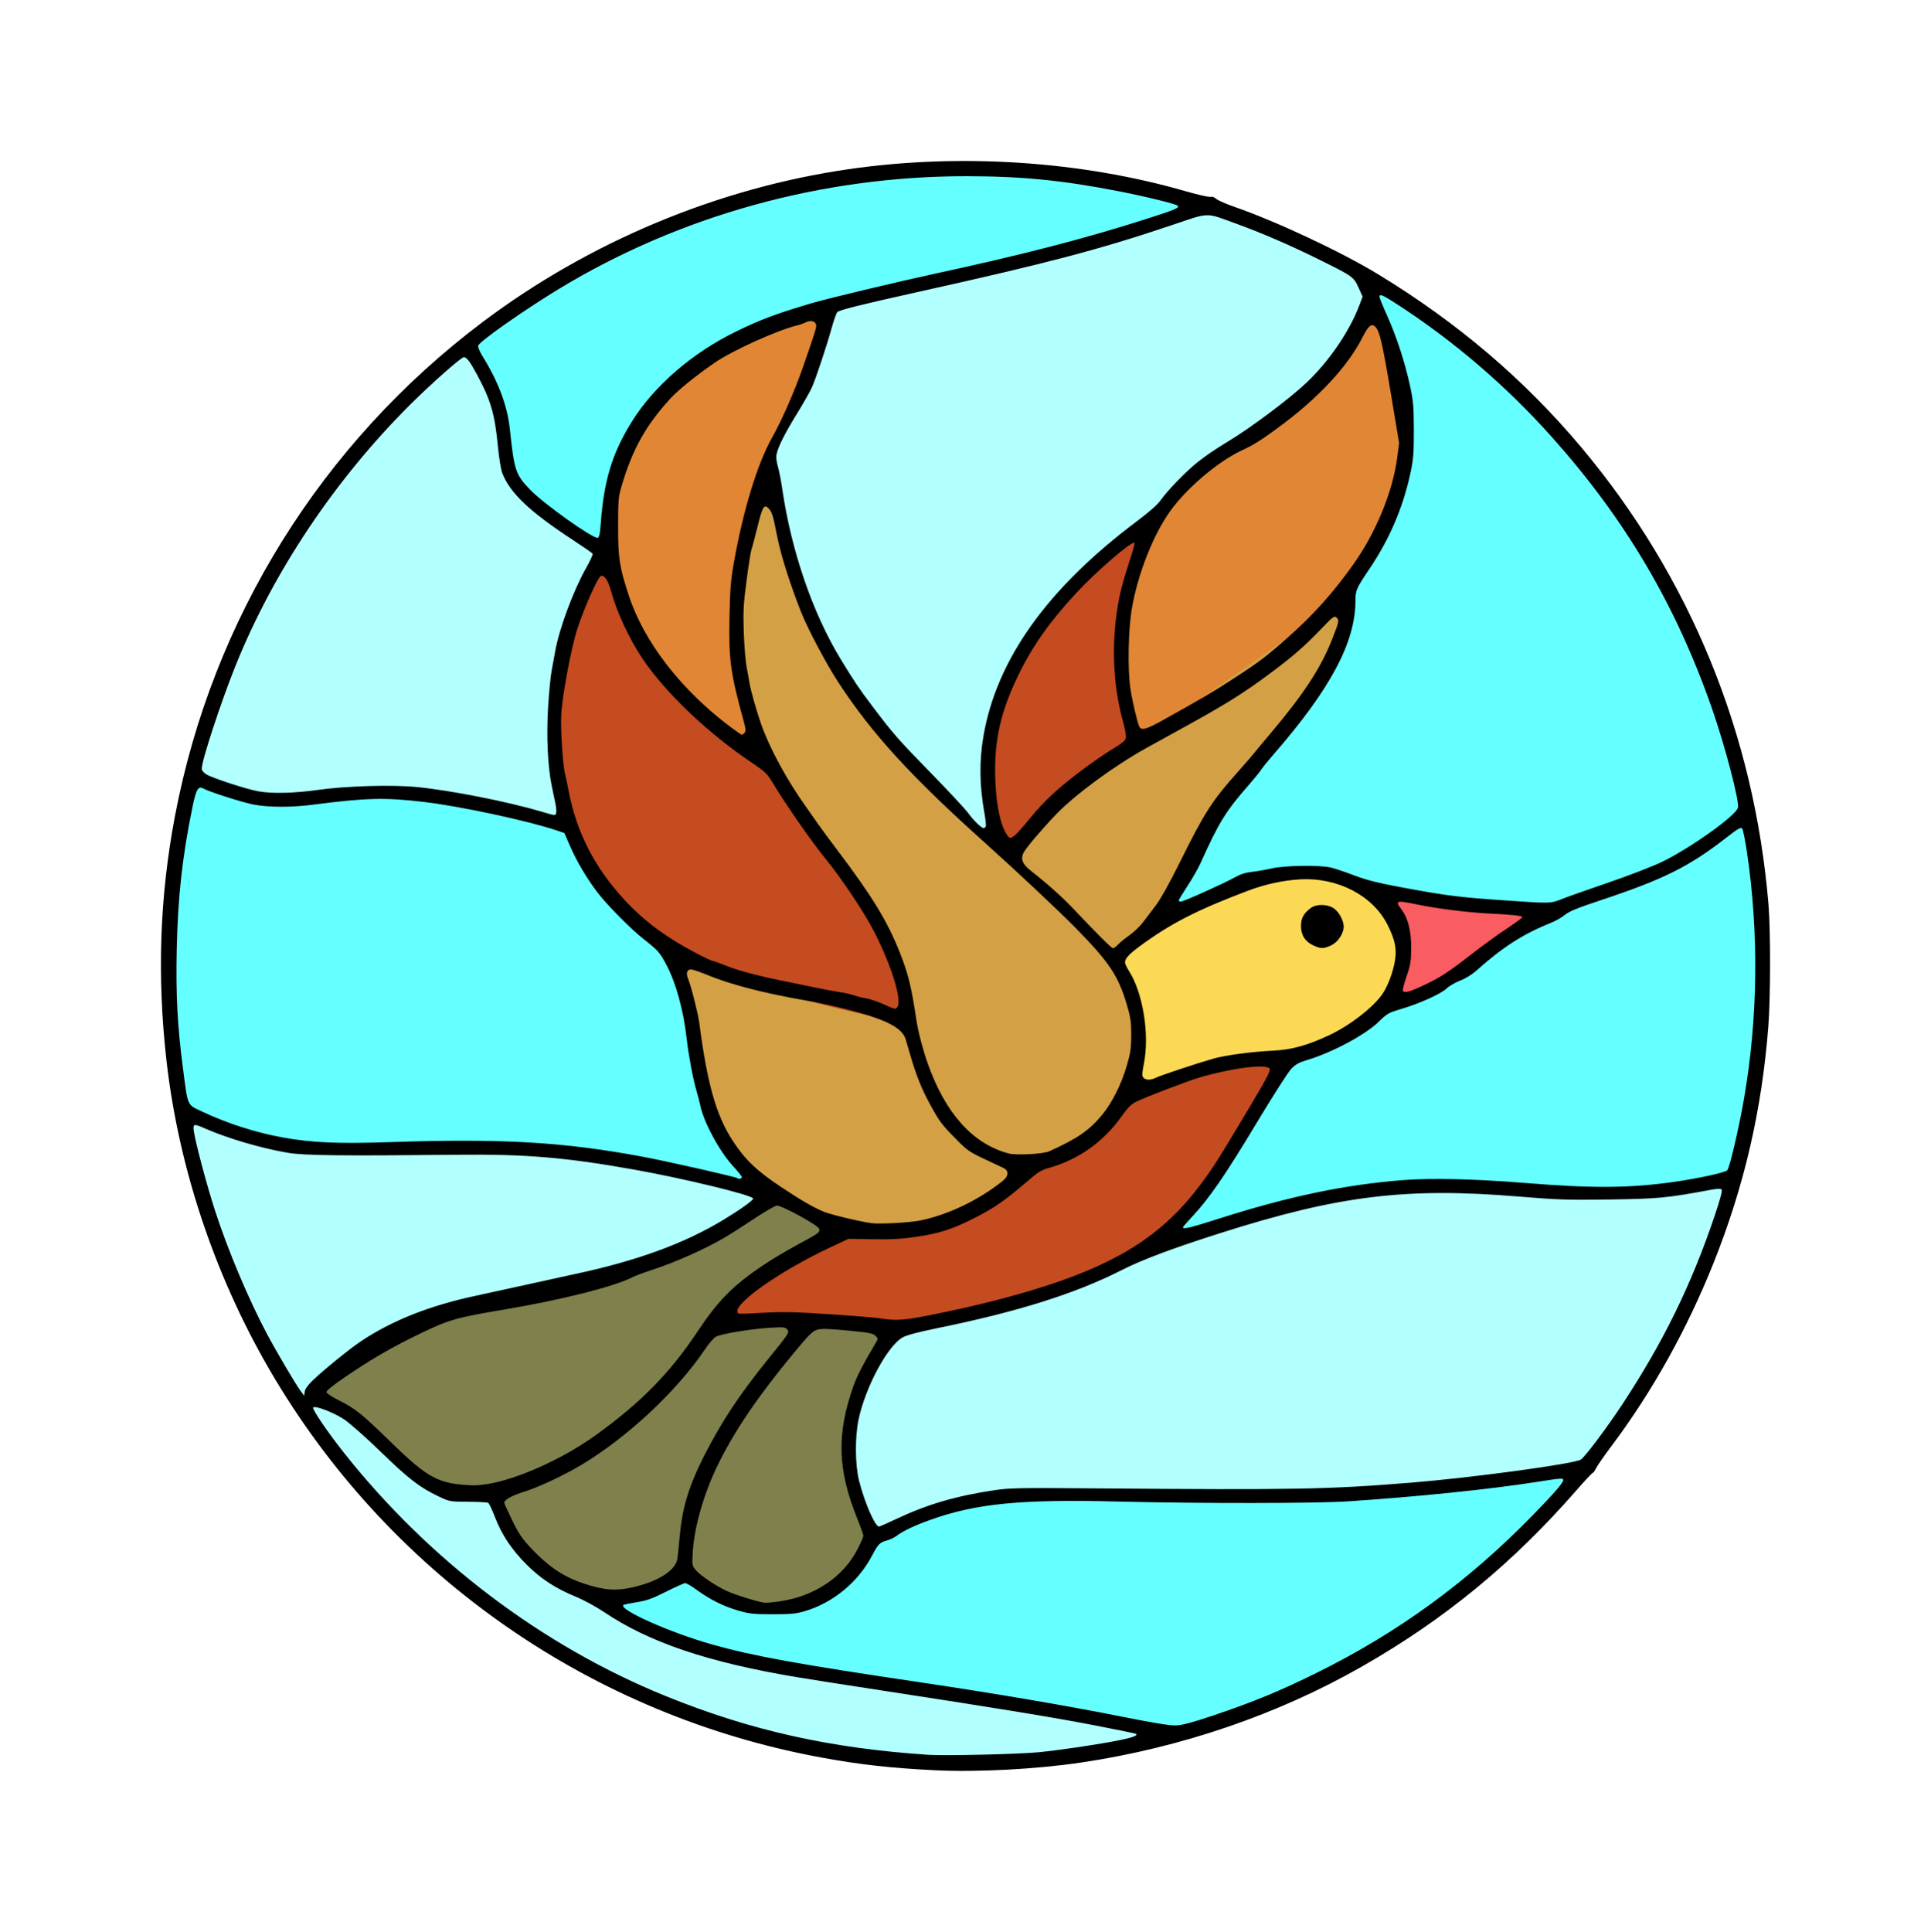
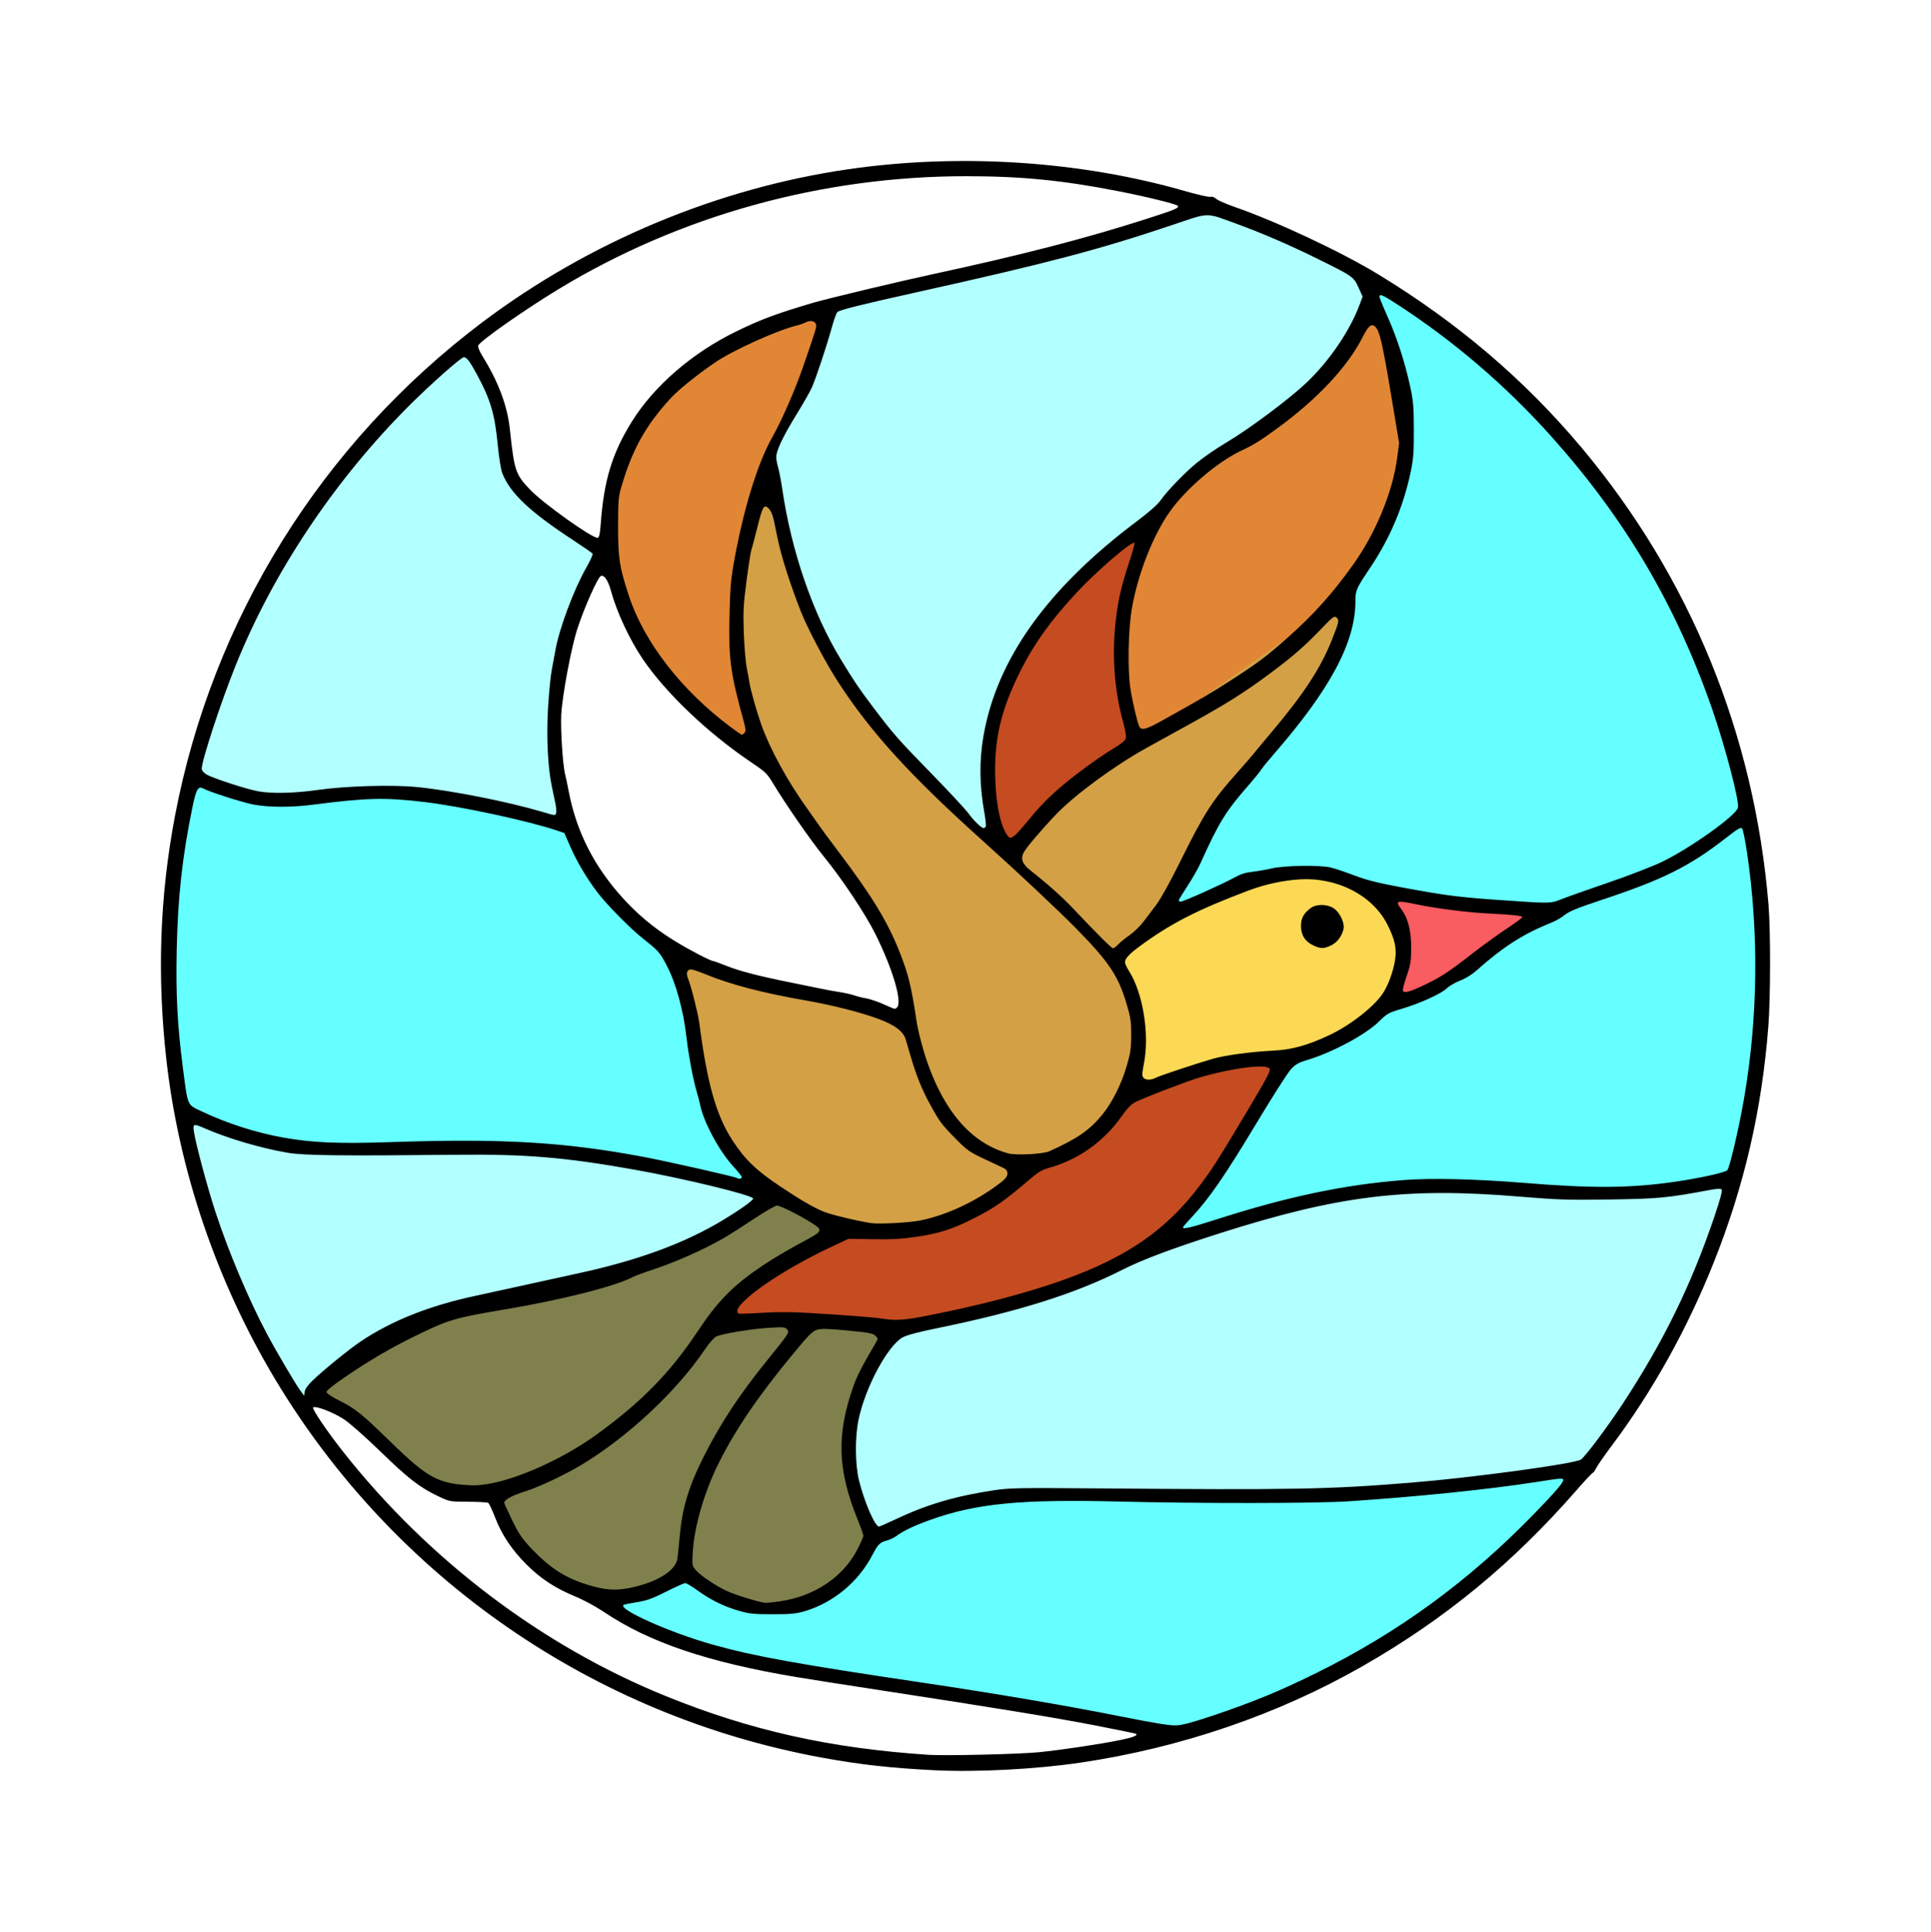
<svg xmlns="http://www.w3.org/2000/svg" xmlns:ns1="http://www.inkscape.org/namespaces/inkscape" xmlns:ns2="http://sodipodi.sourceforge.net/DTD/sodipodi-0.dtd" width="801.051" height="801.33" id="svg2" version="1.1" ns1:version="0.48.5 r10040" ns2:docname="desenho-2.svg">
  <defs id="defs4">
    <filter id="filter3006" ns1:label="Stained Glass" color-interpolation-filters="sRGB">
      <feTurbulence id="feTurbulence3008" baseFrequency="0.25" type="fractalNoise" />
      <feDiffuseLighting id="feDiffuseLighting3010" result="result1" surfaceScale="3.5" diffuseConstant="1" kernelUnitLength="0.01">
        <feDistantLight id="feDistantLight3014" azimuth="225" elevation="5" />
      </feDiffuseLighting>
      <feComposite id="feComposite3012" in2="SourceGraphic" operator="arithmetic" k1="1" k2="-2.7755576e-017" k3="1" k4="-0.1" />
    </filter>
    <filter ns1:label="Diffuse light" ns1:menu="ABCs" ns1:menu-tooltip="Basic diffuse bevel to use for building textures" color-interpolation-filters="sRGB" id="filter3816">
      <feGaussianBlur stdDeviation="1" in="SourceGraphic" result="result0" id="feGaussianBlur3818" />
      <feDiffuseLighting diffuseConstant="1" surfaceScale="10" result="result5" id="feDiffuseLighting3820">
        <feDistantLight id="feDistantLight3826" azimuth="225" elevation="5" />
      </feDiffuseLighting>
      <feComposite in2="SourceGraphic" in="result5" result="result4" operator="in" id="feComposite3824" />
    </filter>
  </defs>
  <ns2:namedview id="base" pagecolor="#ffffff" bordercolor="#666666" borderopacity="1.0" ns1:pageopacity="0.0" ns1:pageshadow="2" ns1:zoom="0.49497475" ns1:cx="103.79397" ns1:cy="356.30799" ns1:document-units="px" ns1:current-layer="layer1" showgrid="false" ns1:window-width="1920" ns1:window-height="1018" ns1:window-x="-8" ns1:window-y="-8" ns1:window-maximized="1" fit-margin-top="0" fit-margin-left="0" fit-margin-right="0" fit-margin-bottom="0" />
  <g ns1:label="Camada 1" ns1:groupmode="layer" id="layer1" transform="translate(15.231,-68.709)">
    <g id="g3828">
      <path ns2:nodetypes="ccccccc" ns1:connector-curvature="0" id="path3827" d="m 482.348,152.316 c -26.1,12.326 -66.609,25.942 -156.069,43.942 2.315,24.224 -25.923,55.133 -23.739,73.236 23.288,87.98 60.887,113.214 95.964,149.503 -15.585,-53.268 9.653,-96.187 61.619,-132.33 25.522,-37.152 93.892,-53.876 91.924,-104.046 z" style="fill:#b2ffff;fill-opacity:1;stroke:none;filter:url(#filter3006)" />
-       <path ns2:nodetypes="ccccc" ns1:connector-curvature="0" id="path3825" d="m 108.571,649.862 c 26.269,-2.948 43.939,43.822 82.857,38.571 2.821,18.208 15.205,33.683 44.643,44.286 51.248,34.952 160.591,36.932 236.429,55.714 -106.302,25.398 -260.994,11.775 -363.929,-138.571 z" style="fill:#b2ffff;fill-opacity:1;stroke:none;filter:url(#filter3006)" />
      <path ns2:nodetypes="cccc" ns1:connector-curvature="0" id="path3819" d="m 304.286,564.148 c -80.486,-31.837 -199.583,-5.892 -245,-35.357 8.578,42.317 24.167,83.396 48.929,122.857 35.058,-48.141 144.542,-43.409 196.071,-87.5 z" style="fill:#b2ffff;fill-opacity:1;stroke:none;filter:url(#filter3006)" />
      <path ns2:nodetypes="cccccc" ns1:connector-curvature="0" id="path3821" d="m 346.987,706.385 c -14.854,-29.286 -11.454,-58.034 6.061,-86.368 42.602,-5.373 81.689,-17.776 116.673,-38.386 115.649,-36.132 162.132,-6.61 235.366,-24.749 -14.886,43.154 -34.157,84.761 -65.155,122.228 -120.518,18.722 -255.527,-3.12 -292.944,27.274 z" style="fill:#b2ffff;fill-opacity:1;stroke:none;filter:url(#filter3006)" />
      <path ns2:nodetypes="ccccccc" ns1:connector-curvature="0" id="path3823" d="m 554.069,184.641 c 85.058,50.618 136.162,125.993 156.574,223.749 -25.422,16.162 -52.43,30.739 -85.863,38.891 -20.345,-1.586 -42.961,-4.308 -68.69,-8.586 -31.004,-16.959 -60.722,-3.046 -90.409,11.617 30.886,-73.414 75.146,-85.939 77.277,-134.35 34.932,-38.843 26.754,-84.492 11.112,-131.32 z" style="fill:#66ffff;fill-opacity:1;stroke:none;filter:url(#filter3006)" />
      <path ns2:nodetypes="ccccc" ns1:connector-curvature="0" id="path3817" d="m 63.571,389.862 c 50.876,24.267 69.648,-5.232 155.714,21.071 -11.142,-41.175 -3.326,-79.292 15,-115.714 -54.721,-20.077 -32.6,-56.637 -55.357,-85.357 -62.769,49.256 -93.199,112.8 -115.357,180 z" style="fill:#b2ffff;fill-opacity:1;stroke:none;filter:url(#filter3006)" />
      <path ns2:nodetypes="ccccccc" ns1:connector-curvature="0" id="path3811" d="M 710.357,405.576 C 684.886,425.372 656.522,440.989 622.5,448.434 605.051,465.057 584.592,477.167 561.429,485.219 545.714,499.245 530,505.914 514.286,509.505 503.887,538.097 485.247,563.519 462.5,587.362 c 89.632,-42.424 167.734,-14.763 241.429,-29.643 14.783,-51.768 14.446,-102.275 6.429,-152.143 z" style="fill:#66ffff;fill-opacity:1;stroke:none;filter:url(#filter3006)" />
      <path ns2:nodetypes="cccccc" ns1:connector-curvature="0" id="path3813" d="m 234.643,730.934 c 13.278,3.23 24.569,-1.487 35,-9.643 30.124,19.791 57.228,21.46 77.857,-15.714 63.339,-34.082 182.084,-0.738 294.286,-28.214 C 599.764,725.658 547.475,766.462 470.357,789.148 384.62,761.409 297.981,775.402 234.643,730.934 z" style="fill:#66ffff;fill-opacity:1;stroke:none;filter:url(#filter3006)" />
      <path ns2:nodetypes="cccccc" ns1:connector-curvature="0" id="path3809" d="m 63.929,389.862 c 46.448,23.823 82.343,-5.519 156.429,20.714 10.439,20.689 24.339,39.301 44.286,54.286 4.223,45.345 16.254,77.512 35.714,97.143 C 199.818,532.866 116.818,555.482 60,531.291 51.18,483.585 55.739,436.623 63.929,389.862 z" style="fill:#66ffff;fill-opacity:1;stroke:none;filter:url(#filter3006)" />
-       <path ns2:nodetypes="ccccc" ns1:connector-curvature="0" id="path3815" d="m 179.286,212.005 c 117.213,-86.39 213.474,-81.807 305.357,-58.214 -37.515,12.72 -66.584,24.455 -158.929,43.571 -52.316,15.886 -89.834,43.342 -90,100 -53.613,-28.716 -32.859,-45.87 -56.429,-85.357 z" style="fill:#66ffff;fill-opacity:1;stroke:none;filter:url(#filter3006)" />
+       <path ns2:nodetypes="ccccc" ns1:connector-curvature="0" id="path3815" d="m 179.286,212.005 z" style="fill:#66ffff;fill-opacity:1;stroke:none;filter:url(#filter3006)" />
      <path ns2:nodetypes="ccccc" ns1:connector-curvature="0" id="path3807" d="m 553.571,195.576 c 27.048,42.261 13.799,82.363 -12.143,121.786 -30.558,28.662 -58.226,45.762 -85,59.286 -8.205,-27.73 -8.084,-58.11 4.643,-92.5 32.421,-28.677 72.914,-53.049 92.5,-88.571 z" style="fill:#e18635;fill-opacity:1;stroke:none;filter:url(#filter3006)" />
      <path ns2:nodetypes="cccc" ns1:connector-curvature="0" id="path3803" d="m 403.808,424.047 c -20.456,-41.351 -7.269,-87.139 58.841,-139.906 -6.47,23.864 -19.469,37.341 -6.313,92.429 -27.004,17.725 -39.391,32.526 -52.528,47.477 z" style="fill:#c54b20;fill-opacity:1;stroke:none;filter:url(#filter3006)" />
      <path ns2:nodetypes="cccccc" ns1:connector-curvature="0" id="path3805" d="m 445.73,465.969 c 20.118,-14.817 33.3,-36.569 43.942,-60.862 32.597,-37.247 56.233,-69.892 53.791,-89.146 l -86.621,60.862 c -23.527,12.649 -38.908,29.37 -53.033,46.72 15.553,13.511 31.024,27.054 41.921,42.426 z" style="fill:#d3a045;fill-opacity:1;stroke:none;filter:url(#filter3006)" />
      <path ns2:nodetypes="ccc" ns1:connector-curvature="0" id="path3801" d="M 300,382.362 C 267.895,273.827 324.387,248.214 326.786,195.934 201.96,232.223 223.716,335.44 300,382.362 z" style="fill:#e18635;fill-opacity:1;stroke:none;filter:url(#filter3006)" />
      <path ns2:nodetypes="cccsc" ns1:connector-curvature="0" id="path3795" d="m 410.374,551.327 c -25.837,-6.449 -42.958,-25.536 -49.75,-59.599 L 263.397,464.453 c 9.061,26.042 11.714,61.975 29.391,85.164 27.196,35.676 73.246,45.061 117.586,1.709 z" style="fill:#d3a045;fill-opacity:1;stroke:none;filter:url(#filter3006)" />
      <path ns2:nodetypes="ccccc" ns1:connector-curvature="0" id="path3799" d="m 301.531,266.464 c -45.617,118.087 57.393,162.4 60.104,225.769 17.109,65.937 64.931,73.167 89.398,31.82 9.687,-21.308 8.06,-41.711 -6.061,-61.114 C 397.724,420.292 317.461,357.994 301.531,266.464 z" style="fill:#d3a045;fill-opacity:1;stroke:none;filter:url(#filter3006)" />
-       <path ns2:nodetypes="cccc" ns1:connector-curvature="0" id="path3797" d="m 235.714,297.719 c 9.783,36.963 29.988,65.172 63.571,82.143 24.04,39.393 60.342,71.463 61.071,112.857 -117.155,-20.056 -178.435,-73.326 -124.643,-195 z" style="fill:#c54b20;fill-opacity:1;stroke:none;filter:url(#filter3006)" />
      <path ns2:nodetypes="ccccc" ns1:connector-curvature="0" id="path3793" d="m 114.4,647.796 c 43.206,-55.305 133.243,-33.377 190.919,-84.348 l 28.537,15.152 c -63.784,24.835 -81.278,120.754 -170.716,106.571 -17.205,-18.531 -33.554,-31.633 -48.74,-37.376 z" style="fill:#80804d;fill-opacity:1;stroke:none;filter:url(#filter3006)" />
      <path ns2:nodetypes="ccccc" ns1:connector-curvature="0" id="path3791" d="m 319.208,616.986 -40.154,0.758 c -19.174,33.475 -52.368,54.01 -88.893,71.468 13.647,37.179 37.982,51.912 78.539,32.577 2.418,-23.16 8.34,-49.181 50.508,-104.803 z" style="fill:#80804d;fill-opacity:1;stroke:none;filter:url(#filter3006)" />
      <path ns2:nodetypes="ccccc" ns1:connector-curvature="0" id="path3789" d="m 318.929,616.291 36.25,3.393 c -25.544,36.033 -19.223,62.035 -8.929,86.786 -22.121,39.305 -49.596,32.572 -78.393,14.464 3.213,-41.786 28.42,-72.576 51.071,-104.643 z" style="fill:#80804d;fill-opacity:1;stroke:none;filter:url(#filter3006)" />
      <path ns2:nodetypes="cccccccc" ns1:connector-curvature="0" id="path3787" d="m 282.085,618.502 c 10.467,-18.477 33.076,-27.847 50.76,-40.911 31.442,1.293 60.107,-2.441 77.529,-26.517 21.788,-4.946 34.648,-16.471 43.689,-30.81 29.212,-7.777 54.069,-13.452 63.892,-11.869 -15.316,27.671 -29.945,55.548 -58.336,79.297 -31.861,16.642 -67.137,27.212 -105.056,33.083 -24.997,-4.107 -48.809,-3.474 -72.478,-2.273 z" style="fill:#c54b20;fill-opacity:1;stroke:none;filter:url(#filter3006)" />
      <path ns2:nodetypes="ccsc" ns1:connector-curvature="0" id="path3785" d="m 453.306,523.042 c 6.62,-20.66 6.305,-40.364 -6.566,-58.336 0,0 100.91,-69.087 118.44,-9.849 15.854,53.572 -89.916,53.643 -111.874,68.185 z" style="fill:#fcd955;fill-opacity:1;stroke:none;filter:url(#filter3006)" />
      <path ns2:nodetypes="cccc" ns1:connector-curvature="0" id="path3004" d="m 555,437.541 c 11.736,14.138 13.011,29.972 7.143,46.964 17.04,-4.027 38.116,-18.692 60.357,-36.429 -22.95,-3.512 -45.502,-7.024 -67.5,-10.536 z" style="fill:#f95c61;fill-opacity:1;stroke:none;filter:url(#filter3006)" />
      <path style="fill:#000000;filter:url(#filter3816)" d="m 372.564,802.994 c -18.135,-0.895 -30.809,-2.307 -46.629,-5.192 C 231.111,780.504 148.503,723.405 98.971,640.922 74.784,600.644 58.98,554.291 53.806,508.453 49.864,473.519 51.018,440.508 57.346,407.191 72.885,325.384 118.207,252.591 184.875,202.363 c 44.228,-33.321 97.649,-55.635 152.004,-63.492 46.211,-6.68 96.279,-3.395 139.769,9.168 4.986,1.44 9.598,2.48 10.248,2.31 0.707,-0.185 1.663,0.142 2.378,0.814 0.658,0.618 3.964,2.083 7.347,3.256 17.621,6.109 44.459,18.693 59.894,28.083 32.916,20.025 60.668,43.661 84.238,71.745 45.084,53.719 71.768,118.87 77.655,189.601 0.897,10.784 0.871,38.57 -0.048,50.441 -2.694,34.81 -9.982,66.322 -22.723,98.243 -10.931,27.387 -25.326,53.244 -42.122,75.662 -3.142,4.194 -6.127,8.483 -6.633,9.531 -0.506,1.048 -1.12,1.906 -1.364,1.906 -0.244,0 -3.151,3.101 -6.459,6.892 -26.752,30.647 -54.746,53.689 -89.07,73.316 -34.999,20.013 -75.209,33.778 -116.719,39.956 -18.634,2.773 -43.149,4.065 -60.706,3.198 z m 43.11,-7.472 c 9.444,-0.942 25.48,-3.345 34.003,-5.096 5.061,-1.039 7.108,-1.842 6.428,-2.521 -0.14,-0.14 -7.776,-1.71 -16.97,-3.489 -17.202,-3.33 -41.248,-7.271 -88.272,-14.468 -14.839,-2.271 -30.939,-4.794 -35.778,-5.607 -36.836,-6.186 -61.126,-14.417 -79.91,-27.077 -3.148,-2.122 -8.406,-4.962 -11.686,-6.312 -8.333,-3.431 -14.323,-7.341 -20.181,-13.174 -6.218,-6.192 -10.315,-12.305 -13.153,-19.629 -1.198,-3.091 -2.48,-5.817 -2.849,-6.056 -0.369,-0.239 -4.124,-0.451 -8.343,-0.471 -7.605,-0.035 -7.712,-0.055 -12.255,-2.212 -7.793,-3.701 -12.384,-7.24 -23.951,-18.46 -6.387,-6.196 -12.958,-12.001 -15.358,-13.568 -4.442,-2.899 -11.851,-5.727 -12.723,-4.856 -0.563,0.563 5.942,10.147 12.626,18.6 35.421,44.798 82.513,80.403 133.823,101.176 35.178,14.242 68.02,21.575 108.801,24.291 6.859,0.457 37.66,-0.265 45.749,-1.073 z m 72.517,-15.283 c 16.776,-5.675 27.427,-10.069 42.736,-17.63 33.902,-16.745 62.839,-37.849 89.747,-65.453 8.744,-8.97 12.602,-13.411 12.602,-14.505 0,-0.921 -0.726,-0.869 -11.334,0.799 -19.21,3.021 -49.4,6.118 -78.112,8.014 -13.101,0.865 -62.141,0.906 -94.724,0.08 -41.004,-1.04 -59.43,0.766 -78.75,7.718 -6.344,2.283 -10.959,4.484 -13.628,6.5 -0.968,0.731 -2.839,1.616 -4.159,1.967 -2.819,0.75 -3.556,1.51 -6.028,6.215 -5.798,11.037 -16.149,19.577 -28.001,23.101 -3.458,1.028 -5.713,1.24 -13.222,1.24 -7.994,0 -9.668,-0.178 -14.307,-1.518 -6.062,-1.751 -11.706,-4.563 -17.202,-8.57 -2.124,-1.549 -4.264,-2.82 -4.755,-2.826 -0.491,-0.006 -4.06,1.588 -7.931,3.541 -5.745,2.899 -7.996,3.707 -12.253,4.395 -2.868,0.464 -5.347,0.975 -5.509,1.137 -1.962,1.962 19.512,11.502 36.951,16.416 17.015,4.794 35.345,8.118 87.266,15.822 29.464,4.372 59.467,9.474 81.234,13.814 15.489,3.088 21.412,4.043 24.128,3.888 2.487,-0.141 7.2,-1.422 15.25,-4.145 z m -180.271,-47.252 c 14.532,-2.021 26.61,-10.054 32.558,-21.654 1.357,-2.646 2.467,-5.161 2.467,-5.588 0,-0.427 -1.163,-3.671 -2.585,-7.208 -8.186,-20.37 -8.593,-34.937 -1.534,-54.976 1.413,-4.01 3.95,-8.921 9.16,-17.725 1.105,-1.867 1.104,-1.903 -0.065,-3.073 -1.006,-1.007 -2.734,-1.331 -11.565,-2.169 -8.151,-0.773 -10.866,-0.84 -12.636,-0.309 -1.893,0.567 -3.48,2.159 -9.892,9.923 -14.861,17.996 -24.355,32.005 -31.307,46.199 -5.684,11.606 -9.696,25.49 -10.34,35.784 -0.36,5.763 -0.338,5.906 1.212,7.748 1.953,2.321 8.465,6.698 13.041,8.766 3.746,1.693 13.811,4.767 15.851,4.841 0.702,0.026 3.238,-0.226 5.635,-0.559 z m -57.236,-6.776 c 8.691,-2.518 14.408,-6.662 15.085,-10.934 0.167,-1.055 0.592,-5.16 0.945,-9.122 1.082,-12.173 3.776,-21.027 10.304,-33.87 7.053,-13.875 14.566,-25.21 26.372,-39.79 8.838,-10.914 8.956,-11.101 7.866,-12.413 -0.74,-0.891 -1.602,-0.965 -7.303,-0.619 -7.518,0.455 -19.826,2.49 -22.142,3.66 -0.881,0.445 -2.972,2.85 -4.648,5.346 -11.635,17.324 -32.308,36.605 -51.491,48.025 -7.049,4.197 -17.535,9.118 -23.158,10.869 -5.398,1.681 -8.547,3.416 -8.547,4.708 0,0.276 1.476,3.538 3.281,7.248 2.722,5.599 4.068,7.578 7.905,11.632 8.224,8.688 14.839,12.773 25.439,15.708 7.127,1.974 12.126,1.863 20.093,-0.446 z m 106.143,-27.558 c 12.655,-5.959 24.534,-9.434 40.371,-11.807 6.371,-0.955 10.429,-1.027 42.816,-0.762 81.858,0.671 95.742,0.416 130.209,-2.39 25.614,-2.085 67.673,-7.804 70.365,-9.568 1.721,-1.127 10.822,-13.246 17.105,-22.777 17.029,-25.829 28.786,-49.83 38.421,-78.431 2.32,-6.888 3.253,-10.424 2.854,-10.823 -0.399,-0.399 -1.885,-0.352 -4.55,0.144 -18.099,3.37 -21.614,3.707 -41.788,4.001 -17.594,0.257 -21.562,0.128 -37.945,-1.227 -46.675,-3.861 -74.602,-0.435 -123.643,15.164 -19.686,6.262 -32.461,11.047 -40.764,15.269 -19.411,9.87 -43.214,17.355 -77.243,24.289 -7.213,1.47 -12.163,2.793 -13.775,3.682 -6.287,3.468 -15.584,20.827 -18.365,34.287 -1.501,7.265 -1.393,18.677 0.237,25.154 2.291,9.104 6.63,19.062 8.306,19.062 0.247,0 3.571,-1.47 7.387,-3.268 z m -169.899,-14.364 c 12.711,-2.047 31.439,-10.517 45.163,-20.426 18.62,-13.444 30.645,-25.704 42.062,-42.883 8.561,-12.882 14.707,-19.088 27.199,-27.467 3.415,-2.291 9.617,-6.003 13.783,-8.249 9.65,-5.204 9.882,-5.375 9.384,-6.942 -0.455,-1.433 -15.269,-9.542 -17.431,-9.542 -0.707,0 -5.003,2.471 -9.547,5.49 -4.545,3.02 -9.846,6.42 -11.782,7.556 -8.453,4.963 -20.69,10.427 -30.575,13.652 -3.268,1.066 -6.815,2.39 -7.884,2.943 -7.59,3.925 -29.72,9.516 -53.324,13.472 -19.798,3.318 -22.925,4.206 -34.614,9.828 -11.779,5.665 -20.463,10.688 -31.544,18.247 -5.032,3.433 -7.729,5.63 -7.618,6.206 0.095,0.491 2.285,1.951 4.867,3.246 7.182,3.6 9.447,5.413 21.899,17.526 15.55,15.127 19.748,17.328 34.099,17.879 1.129,0.043 3.768,-0.197 5.865,-0.535 z m -72.538,-42.897 c 4.413,-4.273 15.176,-13.024 19.99,-16.254 12.96,-8.697 28.795,-14.957 48.15,-19.037 2.258,-0.476 11.364,-2.469 20.235,-4.43 8.871,-1.961 18.109,-3.987 20.528,-4.502 25.771,-5.494 45.411,-12.675 61.686,-22.554 7.037,-4.271 12.217,-7.987 12.217,-8.763 0,-1.345 -28.714,-8.333 -49.268,-11.991 -28.742,-5.115 -45.037,-6.475 -73.902,-6.169 -47.196,0.5 -63.156,0.315 -69.797,-0.809 -11.075,-1.874 -25.056,-5.984 -34.531,-10.151 -4.628,-2.035 -4.98,-1.928 -4.486,1.365 0.766,5.11 5.472,22.697 8.829,32.999 5.388,16.532 13.918,36.742 21.549,51.055 3.946,7.401 11.905,20.894 13.838,23.461 l 1.546,2.053 0.191,-1.668 c 0.125,-1.09 1.244,-2.688 3.226,-4.606 z m 254.817,-26.91 c 19.081,-3.737 35.924,-7.983 50.279,-12.675 30.376,-9.929 48.234,-21.677 63.136,-41.532 5.279,-7.034 7.453,-10.453 19.892,-31.282 7.768,-13.008 9.456,-16.217 8.945,-17.009 -1.345,-2.087 -15.355,-0.336 -28.921,3.615 -5.284,1.539 -23.044,8.357 -26.922,10.335 -1.576,0.804 -3.343,2.65 -5.593,5.843 -7.445,10.565 -18.051,18.051 -30.373,21.44 -2.429,0.668 -4.342,1.77 -6.925,3.991 -11.102,9.544 -15.193,12.42 -23.983,16.864 -8.978,4.539 -14.399,6.277 -23.915,7.67 -6.005,0.879 -10.295,1.115 -17.965,0.988 l -10.077,-0.167 -7.088,3.308 c -22.403,10.455 -42.735,25.079 -38.504,27.695 0.248,0.153 4.537,0.017 9.531,-0.304 6.233,-0.4 12.391,-0.384 19.638,0.05 15.684,0.94 27.198,1.833 30.499,2.365 5.373,0.866 9.048,0.626 18.345,-1.194 z m 120.606,-40.094 c 29.315,-9.391 52.915,-14.333 77.414,-16.21 11.467,-0.879 29.734,-0.441 49.919,1.196 27.961,2.268 43.23,2.189 61.292,-0.316 10.473,-1.453 21.839,-3.905 22.869,-4.935 1.004,-1.004 4.94,-17.901 7.066,-30.341 5.677,-33.208 6.065,-68.317 1.12,-101.507 -0.735,-4.931 -1.627,-9.363 -1.983,-9.85 -0.547,-0.748 -1.587,-0.155 -6.676,3.802 -15.356,11.942 -26.001,17.243 -51.874,25.833 -9.827,3.263 -13.289,4.677 -15.052,6.151 -1.26,1.053 -3.831,2.526 -5.714,3.274 -11.443,4.547 -19.946,9.998 -31.047,19.904 -1.747,1.559 -4.496,3.239 -6.614,4.041 -1.993,0.755 -4.535,2.233 -5.649,3.283 -2.433,2.295 -11.068,6.193 -18.828,8.5 -5.25,1.561 -5.906,1.932 -9.246,5.226 -5.512,5.436 -19.433,12.883 -29.853,15.969 -3.376,1 -4.721,1.759 -6.588,3.719 -1.29,1.354 -7.885,11.686 -14.655,22.96 -12.564,20.923 -19.483,30.965 -26.35,38.245 -2.126,2.253 -3.865,4.263 -3.865,4.465 0,0.905 3.315,0.116 14.314,-3.407 z m -123.226,0.555 c 11.529,-2.381 24.011,-8.354 34.015,-16.276 2.647,-2.096 2.814,-4.354 0.408,-5.514 -0.806,-0.389 -4.419,-2.086 -8.027,-3.771 -5.838,-2.726 -7.077,-3.587 -11.25,-7.816 -6.407,-6.493 -7.055,-7.351 -11.111,-14.724 -3.503,-6.367 -5.846,-12.228 -8.324,-20.821 -0.698,-2.419 -1.515,-5.207 -1.815,-6.195 -1.006,-3.305 -4.441,-5.908 -11.1,-8.412 -7.183,-2.701 -19.42,-5.819 -30.192,-7.693 -17.972,-3.126 -31.493,-6.654 -41.692,-10.875 -2.679,-1.109 -5.422,-2.016 -6.095,-2.016 -1.636,0 -2.133,1.526 -1.221,3.752 1.288,3.145 4.179,14.558 4.695,18.536 3.244,24.992 6.991,38.237 13.76,48.638 5.171,7.946 9.89,12.478 19.995,19.206 8.411,5.6 13.849,8.746 17.916,10.367 3.243,1.292 13.857,3.844 19.621,4.717 3.271,0.496 16.01,-0.192 20.417,-1.103 z m -74.084,-17.953 c 0,-0.355 -1.65,-2.432 -3.666,-4.616 -5.656,-6.125 -12.246,-18.379 -13.602,-25.293 -0.216,-1.099 -0.898,-3.714 -1.516,-5.811 -1.418,-4.807 -3.257,-14.528 -4.061,-21.469 -1.409,-12.159 -4.415,-23.197 -8.368,-30.732 -2.767,-5.274 -3.501,-6.108 -9.55,-10.856 -5.328,-4.182 -15.146,-14.108 -19.139,-19.35 -4.344,-5.702 -8.561,-12.807 -11.231,-18.92 l -2.496,-5.715 -3.216,-1.083 c -11.834,-3.984 -39.781,-9.984 -54.843,-11.775 -16.377,-1.947 -23.982,-1.759 -46.5,1.151 -8.624,1.114 -18.112,1.088 -24.246,-0.067 -4.634,-0.873 -18.259,-5.217 -21.054,-6.713 -2.074,-1.11 -2.904,0.379 -4.466,8.017 -4.175,20.411 -5.993,36.875 -6.468,58.565 -0.409,18.675 0.253,31.606 2.51,48.975 2.17,16.708 1.627,15.46 8.043,18.493 10.365,4.9 22.376,8.75 33.541,10.751 12.111,2.171 22.889,2.636 44.338,1.913 46.594,-1.572 72.064,-0.095 105.073,6.093 10.193,1.911 38.553,8.333 39.108,8.856 0.522,0.493 1.808,0.197 1.808,-0.415 z M 420.073,546.237 c 11.632,-5.238 16.652,-8.707 21.968,-15.18 4.066,-4.952 7.91,-12.61 10.131,-20.182 1.574,-5.37 1.856,-7.291 1.872,-12.773 0.016,-5.578 -0.235,-7.309 -1.856,-12.781 -3.51,-11.855 -7.242,-17.459 -20.908,-31.405 -7.102,-7.247 -24.305,-23.407 -38.187,-35.87 -30.723,-27.584 -46.911,-45.333 -60.722,-66.576 -5.012,-7.709 -12.551,-21.98 -15.337,-29.033 -4.264,-10.793 -8.053,-22.591 -9.511,-29.62 -2.189,-10.549 -2.598,-11.92 -3.972,-13.293 -1.824,-1.824 -2.496,-0.66 -4.627,8.015 -1.03,4.194 -2.114,8.259 -2.407,9.035 -0.294,0.776 -1.212,6.582 -2.04,12.904 -1.316,10.042 -1.461,12.776 -1.15,21.652 0.196,5.587 0.728,12.053 1.183,14.37 0.455,2.316 0.993,5.267 1.197,6.558 0.471,2.983 2.932,11.684 4.809,17.009 3.591,10.184 10.844,23.49 18.97,34.803 1.776,2.472 3.939,5.55 4.807,6.841 0.869,1.29 4.431,6.116 7.916,10.724 14.33,18.945 20.737,29.452 25.832,42.357 3.546,8.982 4.772,13.979 6.905,28.153 0.698,4.637 2.667,12.161 4.667,17.828 7.297,20.679 18.619,33.322 33.451,37.354 3.191,0.867 14.412,0.282 17.009,-0.888 z m 44.197,-30.495 c 1.71,-0.884 16.924,-5.939 23.84,-7.921 4.961,-1.422 15.755,-2.861 24.927,-3.324 7.674,-0.387 14.103,-2.167 23.168,-6.415 8.506,-3.986 18.224,-11.51 22.052,-17.073 2.259,-3.283 4.443,-9.118 5.21,-13.918 0.783,-4.901 0.019,-8.564 -3.073,-14.739 -6.113,-12.207 -20.747,-19.796 -36.415,-18.887 -6.821,0.396 -14.428,2.045 -21.206,4.596 -21.297,8.018 -32.392,13.703 -45.274,23.199 -4.376,3.226 -6.047,5.064 -6.047,6.65 0,0.51 0.759,2.124 1.686,3.586 5.819,9.175 8.563,26.334 6.154,38.473 -0.774,3.897 -0.816,5.002 -0.222,5.719 0.926,1.116 3.101,1.138 5.2,0.053 z m 65.426,-54.829 c -3.451,-1.567 -5.221,-4.305 -5.221,-8.077 0,-3.281 1.074,-5.272 4.038,-7.485 2.362,-1.764 7.053,-1.665 9.672,0.203 2.461,1.756 4.433,5.964 3.943,8.416 -0.597,2.985 -2.725,5.783 -5.281,6.944 -3.009,1.367 -4.142,1.366 -7.152,-10e-4 z M 356.904,486.548 c 2.268,-2.268 -1.876,-16.193 -9.127,-30.672 -4.114,-8.214 -13.707,-22.617 -21.106,-31.688 -5.554,-6.81 -16.136,-22.078 -21.558,-31.108 -2.071,-3.449 -3.069,-4.392 -8.505,-8.043 -18.191,-12.218 -35.804,-28.998 -45.39,-43.243 -5.379,-7.994 -10.632,-19.312 -13.013,-28.036 -1.165,-4.271 -2.789,-6.683 -4.148,-6.162 -1.308,0.502 -7.018,13.343 -9.86,22.174 -2.476,7.693 -6.159,27.381 -6.601,35.287 -0.342,6.105 0.635,21.117 1.618,24.878 0.302,1.154 0.943,4.19 1.425,6.745 3.202,16.979 10.649,31.619 22.849,44.918 8.465,9.228 17.599,15.984 31.085,22.99 2.882,1.497 5.536,2.722 5.898,2.722 0.362,0 2.973,0.934 5.804,2.075 5.13,2.069 13.632,4.277 25.874,6.72 3.548,0.708 8.827,1.789 11.731,2.403 2.903,0.613 7.026,1.38 9.161,1.703 2.135,0.323 4.907,0.946 6.159,1.385 1.252,0.439 3.464,0.989 4.915,1.223 1.452,0.234 4.619,1.301 7.038,2.371 5.248,2.32 4.875,2.232 5.748,1.358 z m 218.535,-9.183 c 6.933,-3.27 10.104,-5.344 20.299,-13.275 4.032,-3.137 10.301,-7.674 13.93,-10.083 3.629,-2.409 6.598,-4.593 6.598,-4.855 0,-0.601 -4.088,-1.053 -13.783,-1.524 -8.773,-0.426 -21.46,-2.023 -29.831,-3.756 -8.68,-1.796 -9.273,-1.623 -6.584,1.922 2.781,3.667 4.114,8.848 4.1,15.944 -0.011,5.708 -0.229,7.083 -1.889,11.925 -1.032,3.01 -1.727,5.716 -1.544,6.012 0.652,1.056 2.748,0.499 8.705,-2.31 z M 448.564,460.507 c 0.782,-0.838 2.92,-2.578 4.751,-3.867 1.831,-1.288 4.356,-3.704 5.611,-5.367 1.255,-1.664 3.683,-4.863 5.394,-7.109 1.894,-2.486 5.789,-9.488 9.951,-17.889 10.194,-20.574 13.242,-25.323 23.986,-37.369 2.827,-3.169 5.791,-6.586 6.587,-7.593 0.796,-1.007 4.091,-4.966 7.321,-8.798 13.613,-16.149 20.517,-26.734 25.261,-38.729 2.874,-7.267 2.998,-7.935 1.671,-9.036 -0.795,-0.66 -1.617,-0.035 -6.012,4.567 -6.954,7.282 -11.938,11.644 -21.037,18.413 -11.831,8.802 -18.787,13.131 -38.308,23.841 -5,2.743 -11.071,6.09 -13.49,7.437 -13.503,7.519 -29.753,19.493 -37.546,27.666 -5.97,6.262 -12.233,13.648 -13.282,15.662 -1.372,2.638 -0.526,4.808 2.932,7.515 6.588,5.158 13.139,10.993 17.361,15.463 10.179,10.776 16.135,16.716 16.761,16.716 0.366,0 1.306,-0.686 2.088,-1.524 z m 184.257,-18.931 c 2.347,-0.927 10.998,-3.988 19.224,-6.802 8.226,-2.814 18.124,-6.63 21.995,-8.48 11.669,-5.578 30.878,-19.248 31.711,-22.568 0.658,-2.621 -5.378,-25.654 -10.773,-41.111 -15.041,-43.089 -36.041,-78.654 -66.66,-112.888 -18.867,-21.095 -40.721,-39.799 -64.305,-55.036 -5.729,-3.702 -6.985,-4.22 -6.985,-2.882 0,0.414 1.422,3.911 3.16,7.771 3.888,8.638 7.383,19.332 9.48,29.014 1.406,6.49 1.591,8.612 1.612,18.476 0.02,9.349 -0.187,12.136 -1.282,17.303 -3.108,14.66 -8.613,27.628 -17.056,40.182 -5.532,8.225 -5.885,9.028 -5.885,13.405 0,17.174 -10.414,36.659 -34.143,63.884 -2.188,2.51 -4.43,5.282 -4.982,6.159 -0.552,0.877 -2.736,3.574 -4.854,5.993 -9.887,11.295 -12.567,15.623 -20.308,32.798 -0.933,2.071 -3.347,6.289 -5.363,9.375 -2.016,3.085 -3.666,5.812 -3.666,6.06 0,0.247 0.411,0.45 0.912,0.45 1.135,0 18.191,-7.673 22.492,-10.118 2.188,-1.244 4.368,-1.933 7.038,-2.224 2.128,-0.232 5.849,-0.881 8.268,-1.44 5.202,-1.203 19.739,-1.418 24.341,-0.36 1.613,0.371 5.968,1.832 9.678,3.246 5.166,1.969 9.765,3.134 19.649,4.974 18.194,3.388 23.765,4.108 41.057,5.305 21.19,1.467 20.685,1.476 25.645,-0.483 z M 405.568,415.372 c 0.715,-0.5 3.386,-3.47 5.937,-6.598 6.778,-8.313 12.935,-13.94 24.531,-22.419 3.478,-2.543 8.369,-5.842 10.869,-7.329 3.153,-1.877 4.654,-3.143 4.903,-4.134 0.205,-0.818 -0.291,-3.748 -1.161,-6.853 -4.442,-15.851 -4.98,-34.472 -1.496,-51.748 0.652,-3.232 2.403,-9.506 3.892,-13.942 1.489,-4.436 2.536,-8.237 2.328,-8.445 -0.977,-0.977 -15.67,11.659 -24.002,20.641 -10.79,11.632 -17.614,21.143 -23.28,32.446 -8.212,16.382 -11.054,28.748 -10.433,45.397 0.407,10.921 2.363,19.533 5.259,23.162 0.755,0.946 1.081,0.924 2.653,-0.177 z m -11.888,-3.783 c 0.2,-0.323 -0.027,-2.765 -0.503,-5.425 -2.094,-11.692 -2.228,-21.739 -0.43,-32.159 5.484,-31.786 26.486,-61.205 63.558,-89.028 5.213,-3.913 8.743,-7.03 9.953,-8.788 2.571,-3.739 10.495,-11.927 15.108,-15.613 3.451,-2.757 7.812,-5.734 12.61,-8.609 9.461,-5.667 25.781,-17.878 32.796,-24.538 9.447,-8.969 17.966,-21.489 22.027,-32.371 l 1.242,-3.329 -1.728,-3.812 c -2.006,-4.425 -2.277,-4.613 -17.385,-12.068 -11.233,-5.543 -23.106,-10.662 -33.273,-14.346 -13.178,-4.775 -10.616,-4.838 -26.985,0.663 -30.156,10.136 -51.496,15.745 -105.436,27.715 -23.455,5.205 -32.316,7.425 -33.129,8.299 -0.405,0.436 -1.466,3.431 -2.358,6.657 -2.067,7.478 -6.514,20.83 -8.204,24.634 -0.717,1.613 -3.496,6.496 -6.177,10.851 -5.046,8.197 -7.767,13.608 -8.457,16.816 -0.244,1.132 -0.037,3.081 0.527,4.98 0.51,1.716 1.33,5.894 1.822,9.284 3.74,25.733 12.593,51.555 24.239,70.699 5.616,9.231 7.518,12.058 13.013,19.338 8.914,11.809 10.606,13.74 24.668,28.153 7.239,7.42 14.155,14.864 15.37,16.543 2.207,3.05 5.307,6.038 6.264,6.038 0.279,0 0.67,-0.264 0.87,-0.588 z m -178.212,-5.602 c 0.192,-0.501 0.063,-2.283 -0.288,-3.959 -0.35,-1.676 -1.024,-4.896 -1.497,-7.154 -1.694,-8.083 -2.288,-20.647 -1.551,-32.762 0.376,-6.175 1.048,-13.075 1.494,-15.333 0.445,-2.258 1.102,-5.821 1.46,-7.918 1.555,-9.122 7.609,-25.412 12.904,-34.726 1.63,-2.867 2.809,-5.463 2.619,-5.769 -0.189,-0.306 -3.788,-2.811 -7.998,-5.566 -18.085,-11.836 -26.234,-19.524 -29.466,-27.803 -0.575,-1.472 -1.381,-6.433 -1.859,-11.437 -1.252,-13.113 -3.012,-19.093 -8.716,-29.611 -2.935,-5.412 -4.213,-7.086 -5.408,-7.086 -1.083,0 -13.559,11.034 -22.165,19.602 -31.264,31.128 -56.894,69.454 -72.595,108.554 -6.074,15.126 -13.953,39.158 -13.953,42.559 0,0.672 0.797,1.645 1.906,2.326 2.482,1.524 16.661,6.153 21.555,7.036 5.689,1.027 15.054,0.801 24.927,-0.601 11.347,-1.612 30.428,-2.175 40.619,-1.198 13.973,1.339 37.773,6.025 52.052,10.248 5.817,1.72 5.538,1.692 5.958,0.598 z m 78.178,-33.364 c 0.546,-0.658 0.495,-1.591 -0.236,-4.252 -5.656,-20.601 -6.396,-26.038 -6.012,-44.173 0.253,-11.962 0.524,-15.062 2.052,-23.461 3.842,-21.126 9.589,-39.787 15.486,-50.287 4.25,-7.566 9.576,-19.747 13.146,-30.067 5.241,-15.148 5.557,-16.196 5.177,-17.184 -0.54,-1.408 -2.324,-1.756 -4.187,-0.817 -0.903,0.455 -2.434,1.013 -3.402,1.239 -8.24,1.927 -27.257,10.54 -34.701,15.715 -7.812,5.431 -14.939,11.212 -18.121,14.697 -10.321,11.306 -15.729,21.037 -20.285,36.498 -1.255,4.259 -1.383,5.803 -1.383,16.716 0,13.124 0.551,16.643 4.477,28.603 6.298,19.182 21.766,39.14 42.167,54.402 2.363,1.768 4.482,3.215 4.708,3.215 0.226,0 0.727,-0.379 1.112,-0.843 z M 467.288,367.363 c 16.09,-8.95 20.464,-11.521 28.835,-16.947 10.802,-7.002 14.105,-9.496 22.779,-17.193 10.833,-9.613 18.701,-18.382 27.238,-30.358 9.359,-13.128 16.375,-30.127 18.212,-44.129 l 0.822,-6.261 -3.183,-19.126 c -3.814,-22.913 -4.929,-27.656 -6.882,-29.278 -1.491,-1.238 -2.761,-0.114 -5.092,4.508 -6.152,12.196 -18.62,25.529 -35.22,37.667 -7.208,5.27 -9.958,6.984 -14.926,9.303 -9.9,4.62 -22.982,15.754 -29.818,25.377 -6.951,9.784 -13.258,25.851 -15.72,40.046 -1.542,8.892 -1.85,25.534 -0.618,33.432 0.851,5.457 2.909,14.205 3.69,15.69 0.905,1.72 2.849,1.182 9.883,-2.73 z M 233.989,285.773 c 1.315,-17.839 4.725,-29.023 12.837,-42.103 9.214,-14.856 25.115,-28.609 43.331,-37.477 10.312,-5.02 16.367,-7.281 31.672,-11.826 6.008,-1.784 35.398,-8.809 50.441,-12.057 36.326,-7.843 63.018,-14.75 87.979,-22.765 12.119,-3.892 13.926,-4.653 13.073,-5.506 -0.749,-0.749 -13.078,-3.773 -24.51,-6.011 -23.236,-4.55 -40.378,-6.24 -63.262,-6.24 -59.781,0 -118.647,16.29 -168.887,46.736 -14.28,8.654 -32.817,21.659 -33.533,23.526 -0.2,0.52 0.565,2.394 1.78,4.363 6.654,10.781 10.339,20.621 11.372,30.37 1.826,17.228 2.327,18.717 8.443,25.086 5.524,5.753 25.847,20.221 27.95,19.898 0.68,-0.104 0.978,-1.466 1.312,-5.993 z" id="path2998" ns1:connector-curvature="0" />
    </g>
  </g>
</svg>